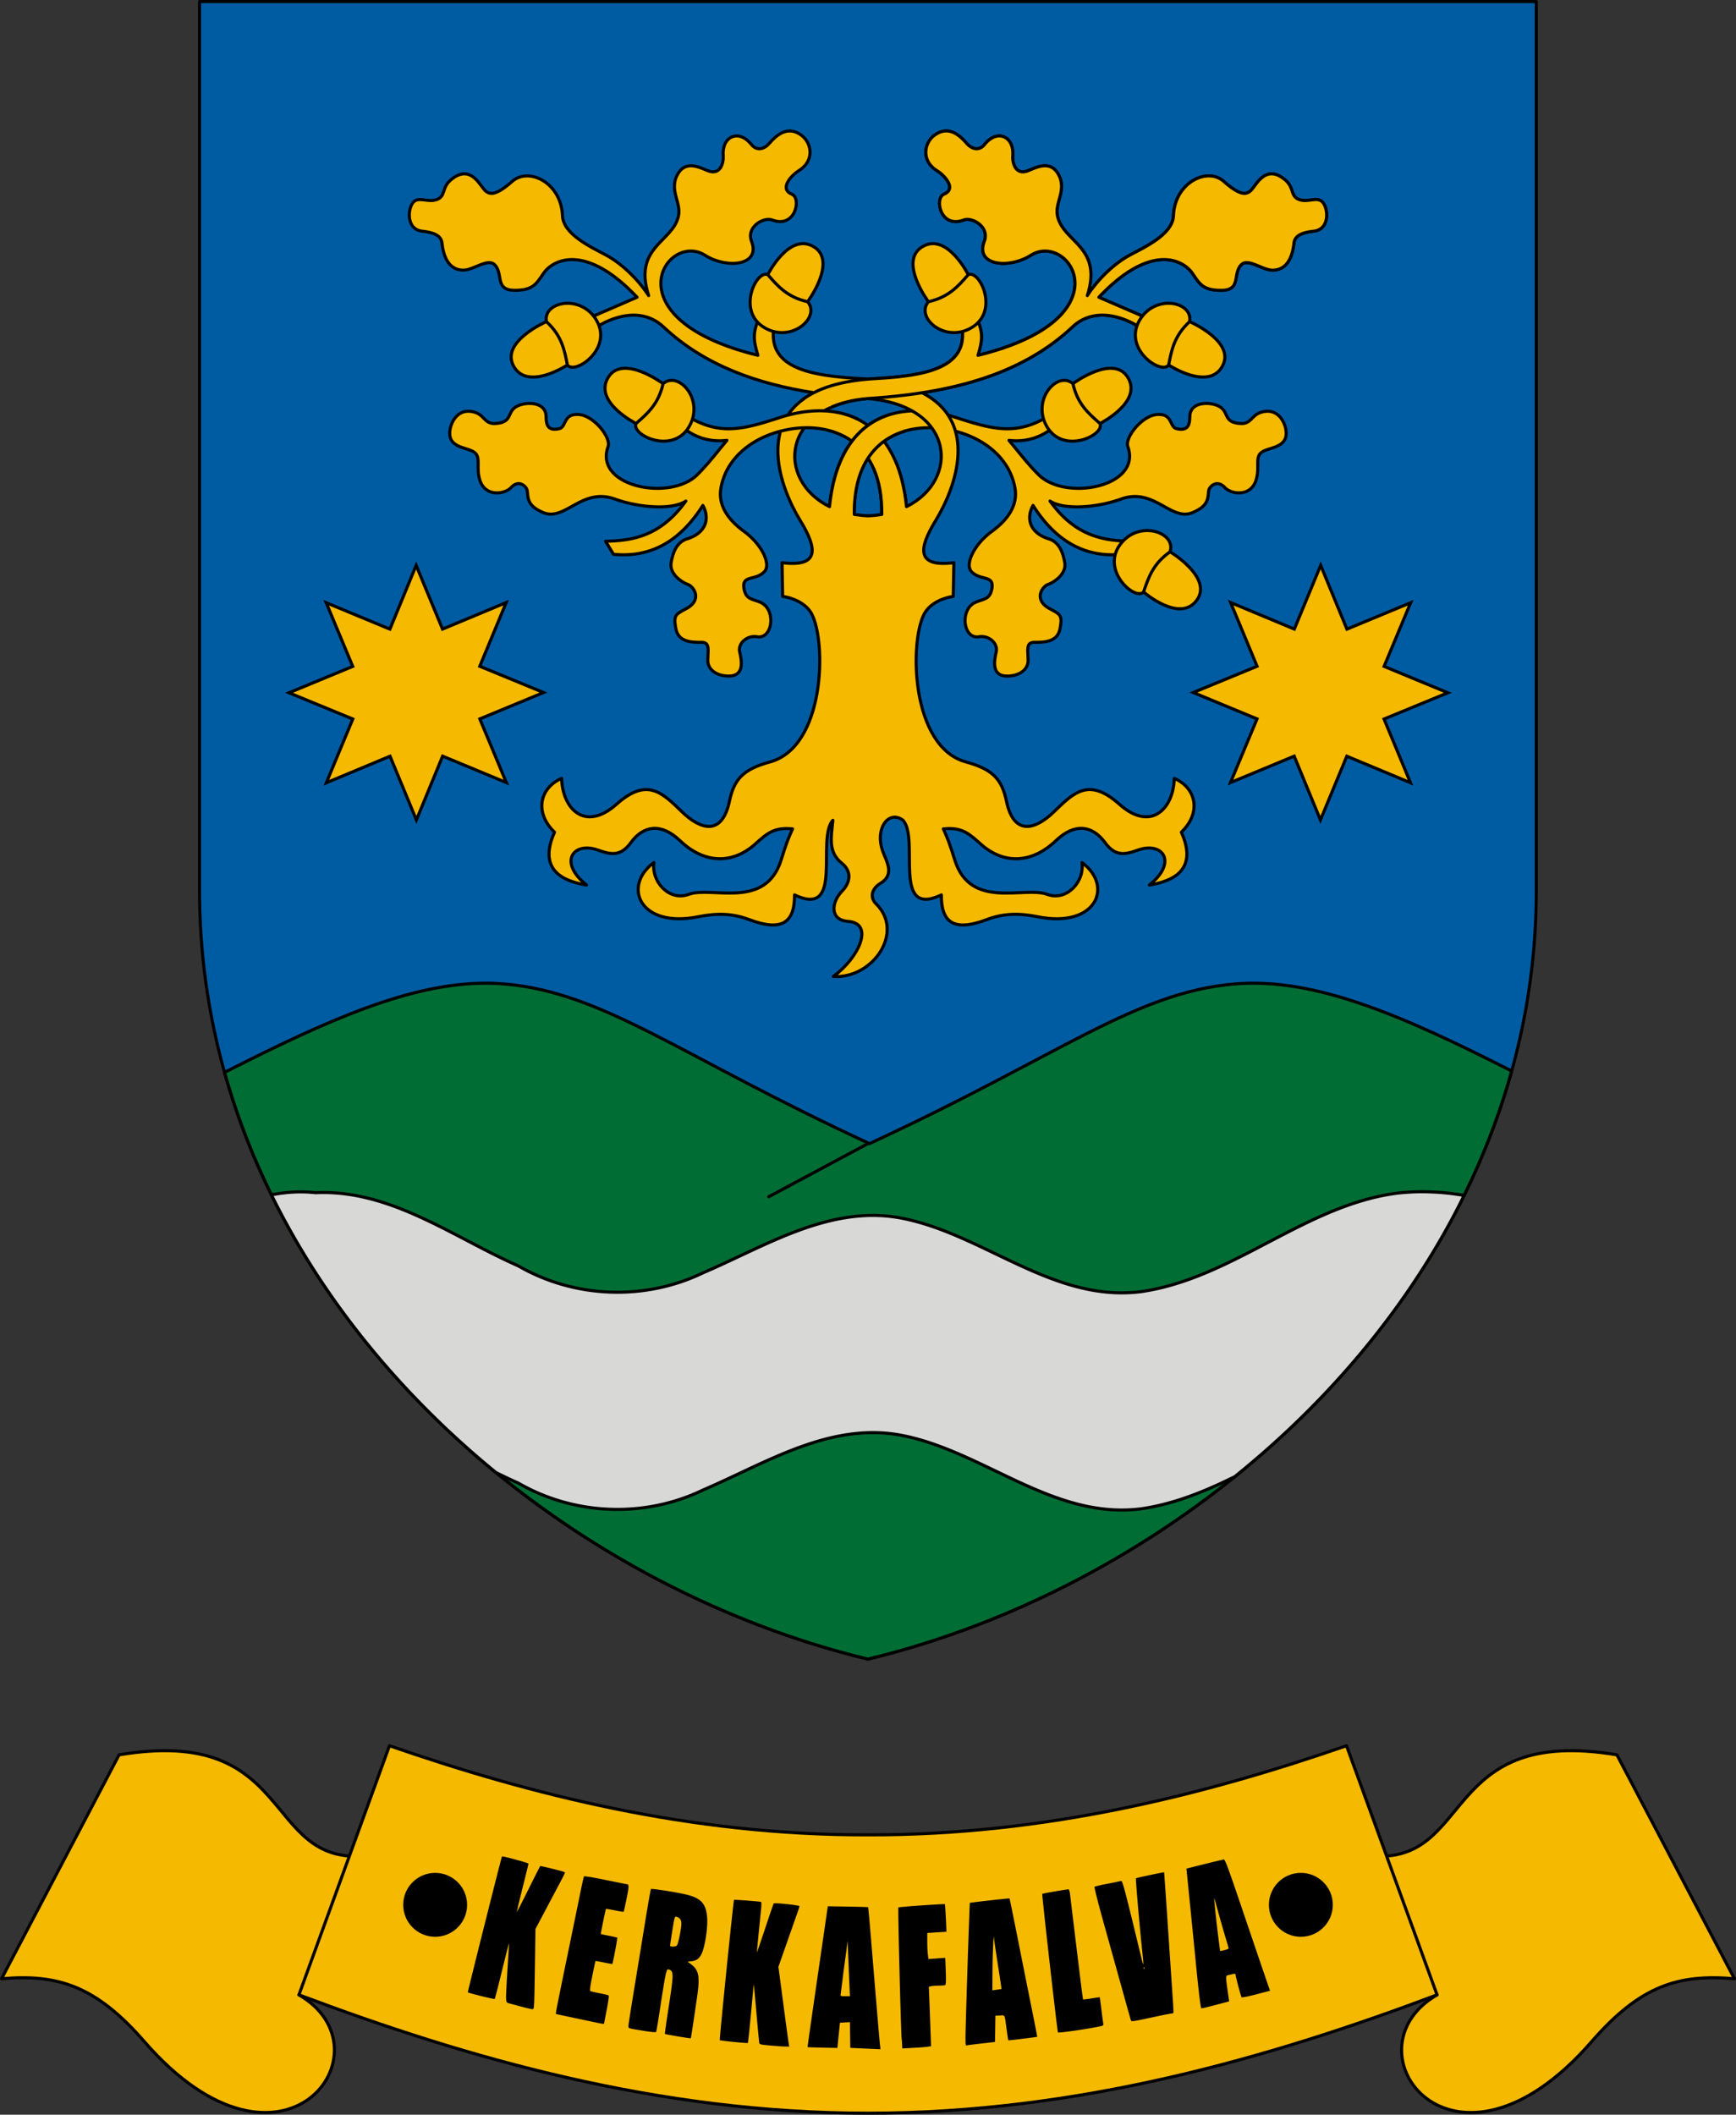
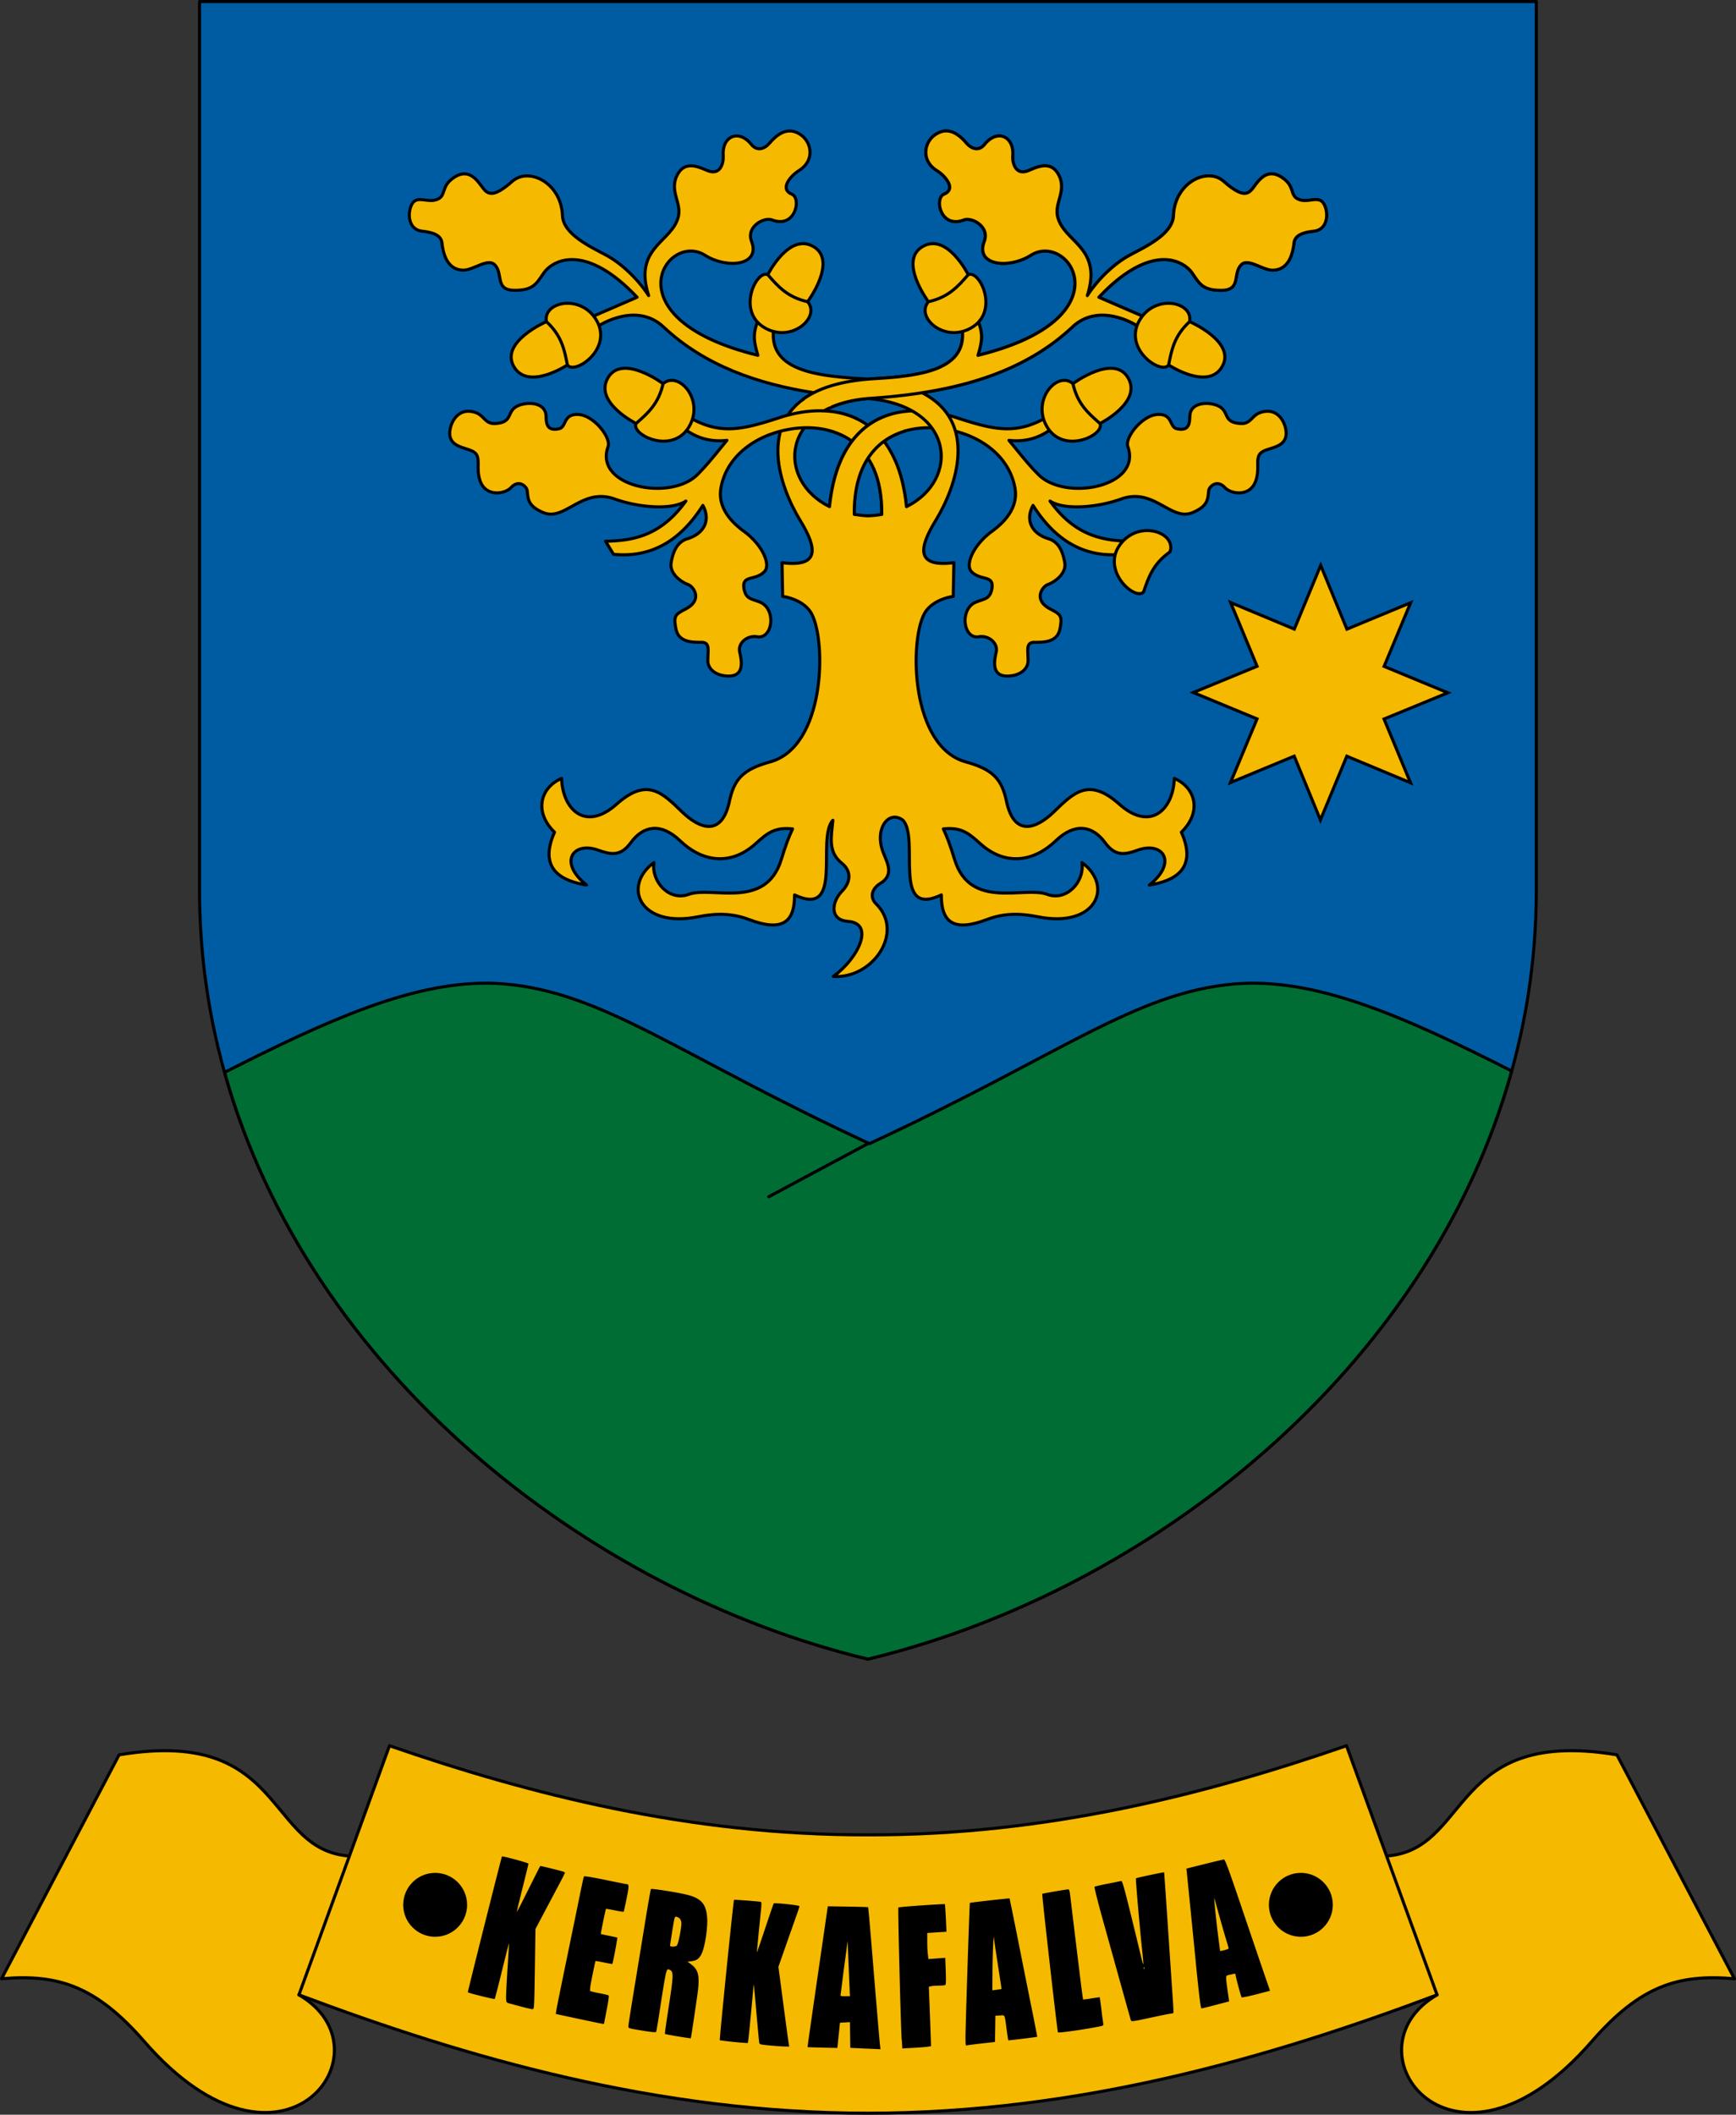
<svg xmlns="http://www.w3.org/2000/svg" width="639.473" height="778.784" viewBox="0 0 169.194 206.053">
  <rect x="0" y="0" width="169.194" height="206.053" fill="#333333" stroke="none" />
  <path style="fill:#fcfcfc;stroke-width:1" d="M8611.253 7310.58v-32.64H8766.7V7343.218h-155.448z" transform="translate(-24922.481 -21761.598)" />
  <path style="opacity:1;vector-effect:none;fill:none;fill-opacity:1;stroke:#f0f;stroke-width:.05;stroke-linecap:round;stroke-linejoin:round;stroke-miterlimit:4;stroke-dasharray:none;stroke-dashoffset:0;stroke-opacity:1" d="m10357.08 9086.669-1.575 9.727" transform="translate(-24922.481 -21761.598)" />
  <path d="M13778.938 11235.08v-94.319h117.517v188.637h-117.517z" style="fill:#fdfafa;stroke-width:1" transform="translate(-24922.481 -21761.598)" />
  <path style="opacity:1;vector-effect:none;fill:none;fill-opacity:1;fill-rule:evenodd;stroke:#f0f;stroke-width:.1;stroke-linecap:round;stroke-linejoin:round;stroke-miterlimit:4;stroke-dasharray:none;stroke-dashoffset:0;stroke-opacity:1" d="M15964.407 13357.852h.403v3.221h-.403z" transform="translate(-24922.481 -21761.598)" />
  <path style="opacity:1;vector-effect:none;fill:none;fill-opacity:1;stroke:#f0f;stroke-width:0;stroke-linecap:round;stroke-linejoin:round;stroke-miterlimit:4;stroke-dasharray:none;stroke-dashoffset:0;stroke-opacity:1" d="M20840.881 17878.138c42.433 13.016 84.072 12.256 125.048 0" transform="translate(-24922.481 -21761.598)" />
  <path style="opacity:1;vector-effect:none;fill:none;fill-opacity:1;fill-rule:evenodd;stroke:#f0f;stroke-width:.05;stroke-linecap:round;stroke-linejoin:round;stroke-miterlimit:4;stroke-dasharray:none;stroke-dashoffset:0;stroke-opacity:1" d="M21356.895 18470.381h128.853v17.744h-128.853z" transform="translate(-24922.481 -21761.598)" />
  <g transform="translate(-25070.648 -21798.64)">
    <path d="M25204.297 21979.473c10.003.815 6.727-12.743 23.94-9.846l11.455 21.816c-5.492-.482-9.191.691-13.911 6.114-13.526 15.542-24.328.81-15.074-4.545l-6.989-2.47M25106.193 21979.473c-10.003.815-6.727-12.743-23.94-9.846l-11.455 21.816c5.492-.482 9.191.691 13.911 6.114 13.526 15.542 24.328.81 15.074-4.545l6.989-2.47" style="opacity:1;vector-effect:none;fill:#f5b900;fill-opacity:1;stroke:#000;stroke-width:.3;stroke-linecap:round;stroke-linejoin:round;stroke-miterlimit:4;stroke-dasharray:none;stroke-dashoffset:0;stroke-opacity:1" />
    <path d="m25210.707 21993.012-8.824-24.274c-13.567 4.692-29.225 8.734-46.638 8.684-17.413.05-33.071-3.992-46.638-8.684l-8.824 24.274c16.305 6.139 34.969 11.531 55.462 11.531 20.493 0 39.157-5.392 55.462-11.531z" style="opacity:1;vector-effect:none;fill:#f5b900;fill-opacity:1;stroke:#000;stroke-width:.3;stroke-linecap:round;stroke-linejoin:round;stroke-miterlimit:4;stroke-dasharray:none;stroke-dashoffset:0;stroke-opacity:1" />
    <circle r="2.964" cy="21984.24" cx="-25197.432" style="opacity:1;vector-effect:none;fill:#000;fill-opacity:1;fill-rule:evenodd;stroke:#000;stroke-width:.3;stroke-linecap:round;stroke-linejoin:round;stroke-miterlimit:4;stroke-dasharray:none;stroke-dashoffset:0;stroke-opacity:1" transform="scale(-1 1)" />
    <circle style="opacity:1;vector-effect:none;fill:#000;fill-opacity:1;fill-rule:evenodd;stroke:#000;stroke-width:.3;stroke-linecap:round;stroke-linejoin:round;stroke-miterlimit:4;stroke-dasharray:none;stroke-dashoffset:0;stroke-opacity:1" cx="25113.059" cy="21984.24" r="2.964" />
    <path style="fill:#000;stroke-width:1" d="m25154.58 21998.226-1.059-.05-.02-1.253-.02-1.253-.484.03-.485.03-.127 1.227-.127 1.228-1.439-.03c-.792-.02-1.448-.04-1.458-.05-.02-.01.261-1.982 1.253-8.811l.572-3.937.141-.974 1.947.03c1.071.02 1.963.04 1.981.06.02.02.159 1.567.314 3.442.552 6.695.797 9.597.846 9.993l.05.402-.41-.02c-.225-.01-.886-.04-1.468-.06zm-1.148-6.248c-.03-.64-.08-1.85-.11-2.688l-.06-1.524-.235 1.736c-.129.954-.272 2.059-.319 2.455-.05.396-.102.824-.123.953-.04.23-.03.232.43.232h.467zm5.093 5.388c-.101-1.709-.378-12.818-.32-12.87.06-.06 4.494-.367 4.538-.317.01.02.05.628.09 1.357l.06 1.326-.936.06-.937.06v.815c0 .448.02 1.02.06 1.27l.05.456.821-.06.822-.06.05 1.294c.03.926.02 1.312-.05 1.357-.05.03-.344.06-.647.06-.303 0-.641.03-.752.06l-.202.05.06 1.49.108 2.895.05 1.406-.33.05c-.181.03-.811.08-1.4.109l-1.07.06-.05-.88zm-12.85.576c-.903-.08-.993-.1-1.029-.261-.02-.1-.148-1.43-.279-2.96-.131-1.53-.246-2.749-.257-2.71-.01.04-.06.511-.106 1.047-.216 2.414-.438 4.606-.47 4.639-.05.05-2.676-.214-2.734-.273-.05-.05 1.322-13.589 1.387-13.67.03-.03 2.462.152 2.62.2.07.02.06.332-.02 1.073-.188 1.834-.373 3.752-.37 3.84 0 .05.361-.996.799-2.315.438-1.32.815-2.419.839-2.443.08-.09 2.509.169 2.509.263 0 .05-.116.416-.258.811-.142.396-.603 1.705-1.025 2.909l-.768 2.189.479 3.611c.263 1.986.5 3.734.527 3.886l.05.275-.454-.01c-.249 0-.899-.05-1.442-.1zm19.068-.624c0-1.191.396-13.239.43-13.266.05-.04 3.837-.463 3.868-.435.01.01.388 1.847.83 4.076.443 2.229 1.048 5.252 1.344 6.719.296 1.467.531 2.674.522 2.684-.04.03-2.787.37-2.815.342-.02-.02-.09-.485-.164-1.041-.206-1.539-.142-1.405-.656-1.375l-.441.02-.02 1.28-.02 1.28-1.289.145c-.709.08-1.356.163-1.437.186-.132.04-.148-.03-.145-.62zm3.518-4.88s-.154-1.063-.355-2.344c-.201-1.28-.373-2.461-.383-2.624-.04-.615-.138 1.637-.148 3.334l-.01 1.767.443-.06c.244-.03.448-.07.454-.08zm-31.546 4.623c-.675-.114-1.243-.223-1.262-.242-.02-.02.144-1.187.362-2.596.444-2.874.474-3.351.229-3.573-.09-.08-.23-.134-.312-.118-.154.03-.27.636-.886 4.672-.113.737-.227 1.377-.254 1.42-.03.05-.471.01-1.101-.09-1.616-.26-1.602-.256-1.602-.46 0-.1.245-1.666.543-3.482.299-1.816.781-4.769 1.073-6.562.291-1.792.554-3.289.585-3.325.06-.07 2.185.255 3.302.501 1.606.354 2.114.923 2.184 2.443.04.94-.23 2.666-.525 3.31-.237.517-.5.717-1.018.775l-.373.04.353.266c.764.576.868 1.192.558 3.301-.441 3.006-.576 3.881-.601 3.903-.01.01-.58-.07-1.255-.185zm-.09-8.865c.127-.152.43-1.645.43-2.118 0-.377-.138-.572-.475-.675-.171-.05-.189 0-.403 1.329-.122.76-.223 1.428-.223 1.484 0 .142.55.126.671-.02zm37.129 8.468c-.08-.263-1.576-13.442-1.526-13.493.04-.04 2.324-.435 2.557-.44.05 0 .119.195.148.442.111.946.832 6.881 1.036 8.53.119.955.226 1.746.239 1.759.01.01.379-.03.813-.104.434-.07.798-.119.808-.108.01.01.08.515.155 1.12.07.605.155 1.222.18 1.369.04.265.04.27-.403.36-1.422.289-3.979.65-4.007.565zm-46.69-1.308-2.244-.48.03-.253c.01-.139.503-2.558 1.085-5.375.581-2.818 1.174-5.7 1.316-6.405.143-.705.283-1.32.312-1.367.03-.05.788.07 2.043.327 1.094.227 2.028.414 2.074.416.289.01.292.135.04 1.398-.14.695-.271 1.278-.289 1.297-.02.02-.408-.04-.865-.136-.456-.09-.842-.159-.858-.144-.04.04-.529 2.436-.502 2.455.01 0 .365.08.784.165.419.08.785.162.812.178.05.03-.415 2.492-.479 2.566-.01.02-.381-.05-.815-.14-.433-.09-.801-.157-.817-.142-.02.01-.158.667-.316 1.448-.212 1.051-.26 1.436-.187 1.482.06.03.454.128.886.209.432.08.827.174.878.205.06.04.01.465-.168 1.38-.143.727-.26 1.343-.26 1.367 0 .07-.1.05-2.455-.451zm53.806.143c-.04-.104-.741-2.619-2.808-10.048-.444-1.6-.776-2.937-.736-2.973.04-.03.606-.167 1.258-.293a44.805 44.805 0 0 0 1.326-.269c.139-.04.315.625 1.971 7.459.24.99.252.905.09-.635-.291-2.797-.656-7.037-.61-7.083.05-.05 2.704-.615 2.742-.585.01 0 .192 2.602.403 5.767.212 3.164.419 6.229.46 6.811.04.582.06 1.087.04 1.122-.02.03-.106.06-.188.06-.08 0-.832.147-1.667.328-2.094.452-2.229.472-2.28.335zm1.285-5.167c-.03-.07-.05-.05-.05.05 0 .09.02.139.04.111.03-.03.03-.101 0-.163zm-60.679 3.832-1.185-.317c-.284-.08-.298-.1-.319-.498-.01-.23.05-1.523.138-2.874.09-1.35.151-2.465.141-2.477-.01-.01-.316 1.188-.678 2.667-.362 1.479-.683 2.715-.711 2.746-.04.05-2.54-.569-2.619-.648-.03-.03 3.28-13.189 3.327-13.236.06-.06 2.583.624 2.581.702 0 .05-.263 1.125-.581 2.394-.319 1.268-.566 2.307-.549 2.307.02 0 .531-1 1.141-2.223a174.552 174.552 0 0 1 1.134-2.248c.02-.02 1.017.216 2.096.499.174.05.317.113.317.15 0 .04-.241.521-.537 1.076-.295.556-.942 1.775-1.436 2.71l-.9 1.699-.06 3.91c-.06 3.892-.06 3.909-.236 3.904-.1 0-.577-.112-1.066-.243zm65.711-4.387-.611-6.117c-.09-.862-.187-1.878-.226-2.259l-.07-.693 1.752-.437c.963-.241 1.816-.443 1.895-.45.117-.01.442.868 1.736 4.685.876 2.585 1.857 5.466 2.179 6.404l.587 1.704-1.355.351c-.746.193-1.382.321-1.414.285-.07-.08-.589-2.01-.589-2.195 0-.1-.05-.119-.222-.08-.121.03-.331.08-.465.105-.293.06-.294.07-.09 1.531l.148 1.039-.301.08c-.166.04-.747.194-1.292.337-.545.143-1.041.261-1.101.261-.08 0-.22-1.099-.566-4.551zm2.832-1.132c.206-.05.376-.124.376-.159 0-.03-.117-.44-.259-.9-.203-.658-.788-2.724-1.124-3.969-.09-.335.165 2.186.412 4.064.07.513.123.96.123.995 0 .08.03.08.472-.03z" />
  </g>
  <path d="M25072.212 21848.347v-86.599h-130.282v86.599c0 37.829 32.323 67.01 65.141 74.907 32.818-7.897 65.141-37.078 65.141-74.907z" style="opacity:1;vector-effect:none;fill:#005ca2;fill-opacity:1;stroke:#000;stroke-width:.3;stroke-linecap:round;stroke-linejoin:round;stroke-miterlimit:4;stroke-dasharray:none;stroke-dashoffset:0;stroke-opacity:1" transform="translate(-24922.481 -21761.598)" />
  <path style="opacity:1;vector-effect:none;fill:#006d34;fill-opacity:1;stroke:#000;stroke-width:.3;stroke-linecap:round;stroke-linejoin:round;stroke-miterlimit:4;stroke-dasharray:none;stroke-dashoffset:0;stroke-opacity:1" d="M24969.946 21857.396c-7.384-.04-15.494 3.562-25.576 8.691 8.107 29.028 35.228 50.556 62.701 57.167 27.515-6.621 54.678-28.206 62.739-57.303-10.757-5.462-19.266-9.151-27.058-8.475-9.696.841-17.112 7.044-35.529 15.551-18.417-8.507-25.833-14.71-35.529-15.551-.578-.05-1.161-.08-1.748-.08z" transform="translate(-24922.481 -21761.598)" />
  <path style="opacity:1;vector-effect:none;fill:none;fill-opacity:1;stroke:#000;stroke-width:.3;stroke-linecap:round;stroke-linejoin:round;stroke-miterlimit:4;stroke-dasharray:none;stroke-dashoffset:0;stroke-opacity:1" d="m25007.071 21873.027-9.668 5.18" transform="translate(-24922.481 -21761.598)" />
-   <path style="opacity:1;vector-effect:none;fill:#d8d8d6;fill-opacity:1;stroke:#000;stroke-width:.3;stroke-linecap:round;stroke-linejoin:round;stroke-miterlimit:4;stroke-dasharray:none;stroke-dashoffset:0;stroke-opacity:1" d="M25060.757 21877.719c-.702.01-1.409.06-2.121.138-9.001 1.185-15.971 8.298-24.939 9.594-8.586 1.086-15.322-5.619-23.376-7.166-6.962-1.315-13.19 2.713-19.313 5.329-5.685 2.746-12.533 2.494-18.019-.674-6.371-2.806-12.48-7.476-19.754-7.128-1.487-.169-2.911-.06-4.299.206 5.155 10.484 12.823 19.651 21.881 27.057.722.358 1.445.705 2.172 1.025 5.486 3.168 12.334 3.42 18.019.674 6.123-2.616 12.351-6.644 19.313-5.329 8.054 1.547 14.79 8.252 23.376 7.166 3.24-.468 6.217-1.699 9.125-3.131 9.259-7.462 17.105-16.751 22.354-27.402a23.927 23.927 0 0 0-4.419-.359z" transform="translate(-24922.481 -21761.598)" />
-   <path style="fill:#f5b900;fill-opacity:1;stroke:#000;stroke-width:.33;stroke-miterlimit:4;stroke-dasharray:none" d="m25083.539 21816.911 5.222-5.238-.01 7.396 7.397-.01-5.238 5.222 5.238 5.222-7.397-.01.01 7.396-5.222-5.238-5.222 5.238.01-7.396-7.397.01 5.239-5.222-5.239-5.222 7.397.01-.01-7.396z" transform="scale(.909) rotate(-22.555 -41971.507 73731.307)" />
  <path transform="scale(-.909 .909) rotate(-22.555 -42064.619 74198.234)" d="m25083.539 21816.911 5.222-5.238-.01 7.396 7.397-.01-5.238 5.222 5.238 5.222-7.397-.01.01 7.396-5.222-5.238-5.222 5.238.01-7.396-7.397.01 5.239-5.222-5.239-5.222 7.397.01-.01-7.396z" style="fill:#f5b900;fill-opacity:1;stroke:#000;stroke-width:.33;stroke-miterlimit:4;stroke-dasharray:none" />
  <path d="M25004.353 21801.837c3.644.817 6.483 4.079 6.588 11.176l-2.566-.254c.413-5.719-2.053-8.412-5.101-9.216" style="opacity:1;vector-effect:none;fill:#f5b900;fill-opacity:1;stroke:#000;stroke-width:.3;stroke-linecap:round;stroke-linejoin:round;stroke-miterlimit:4;stroke-dasharray:none;stroke-dashoffset:0;stroke-opacity:1" transform="translate(-24922.481 -21761.598)" />
  <path style="opacity:1;vector-effect:none;fill:#f5b900;fill-opacity:1;stroke:#000;stroke-width:.3;stroke-linecap:round;stroke-linejoin:round;stroke-miterlimit:4;stroke-dasharray:none;stroke-dashoffset:0;stroke-opacity:1" d="M25005.772 21812.759c-.585-8.096 4.601-10.128 9.039-9.32 3.326.606 6.055 2.671 6.591 5.709.246 1.392-.348 2.839-2.245 4.223-1.81 1.322-2.638 3.25-1.994 3.925.875.919 2.219.289 1.994 1.641-.181 1.085-.793.993-1.608 1.352-1.535.675-1.22 3.544.289 3.362.996-.195 1.926.617 1.738 1.464-.179.803-.564 2.493 1.287 2.349 1.187-.09 1.817-.772 1.817-1.48 0-1.062-.241-1.802.628-1.802s2.22.02 2.478-1.303c.257-1.32.06-1.409-.982-1.963-1.637-.868-.755-2.163-.193-2.365.675-.243 1.829-1.062 1.641-2.14-.193-1.109-.602-2.019-1.577-2.316-1.657-.506-2.287-1.824-1.512-3.25 2.103 3.31 4.894 5.139 8.711 4.762l.774-1.274c-2.738-.04-5.428-.565-7.827-3.914 1.333.897 4.565.654 6.932-.198 3.219-1.157 4.843 2.214 6.969 1.319 1.542-.648 1.466-1.357 1.56-2.132.05-.388.795-1.143 1.572-.305.61.658 2.569.974 3.07-.806.337-1.197-.122-2.089.469-2.589.591-.501 2.151-.42 2.408-1.568.209-.933-.6-3.054-2.548-2.321-.758.285-.89 1.092-1.821 1.047-1.735-.09-1.153-1.044-2.03-1.612-.78-.505-2.679-.586-2.93.656-.101.499.181 1.81-1.319 1.456-.709-.167-.361-1.47-1.867-1.382-1.502.09-3.198 2.255-2.884 3.133 1.394 3.9-6.041 5.355-8.681 2.753-1.06-1.045-1.991-2.275-2.904-3.366 1.683.194 3.186-.27 4.505-1.411l-.547-1.001c-3.151 1.91-5.27 1.447-9.088.198a13.821 13.821 0 0 0-2.274-.543c-5.206-.766-10.069 1.936-10.207 11.266" transform="translate(-24922.481 -21761.598)" />
  <path style="opacity:1;vector-effect:none;fill:#f5b900;fill-opacity:1;stroke:none;stroke-width:.3;stroke-linecap:round;stroke-linejoin:round;stroke-miterlimit:4;stroke-dasharray:none;stroke-dashoffset:0;stroke-opacity:1" d="M24999.423 21774.358c-.644.01-1.282.415-1.928 1.171-.489.574-1.216.847-1.785.144-1.261-1.561-2.898-.761-2.742 1.107.05.632-.238 1.939-1.488 1.458-.78-.301-2.406-1.246-3.15.768-.446 1.4.552 2.435.271 3.671-.578 2.538-4.423 2.966-2.901 7.722-1.137-1.742-2.769-3.198-4.119-3.926-1.495-.807-4.209-2.032-4.279-3.861-.129-3.218-3.283-4.762-4.892-3.346-1.609 1.415-2.251 1.383-2.766.772-.515-.611-1.387-2.353-3.122-.998-1.062.829-.547 1.641-1.448 1.995-.901.354-1.865-.386-2.38.354-.515.74-.548 2.574.932 2.735 1.156.126 1.852.428 1.932 1.159.225 2.027 1.125 2.638 2.09 2.638.965 0 2.357-1.177 3.025-.547.889.838 0 2.48 1.899 2.51 1.898.03 2.195-.663 2.896-1.673.889-1.282 4.045-3.002 9.106 2.349l-4.762 2.059.675.965c.714-.569 4.156-2.488 6.661-.131 4.042 3.804 9.256 5.572 14.66 6.412-5.52 2.81-3.385 9.099-1.331 12.459 1.687 2.759 1.883 4.56-1.776 4.101l.06 3.285c.938.128 2.259.648 2.82 1.691 1.468 2.734 1.322 12.967-4.056 14.438-2.671.731-3.504 1.72-3.953 3.834-.737 3.473-2.885 2.714-4.63 1.02-1.951-1.895-3.41-3.37-6.377-.729-3.052 2.717-5.267.47-5.347-2.525-2.132.923-2.688 3.314-.692 5.245-1.668 3.731.895 4.791 3.122 5.148-2.804-2.239-1.292-4.262 1.106-3.406 1.244.445 2.199.658 3.202-.715 1.24-1.697 2.962-1.955 4.798-.202 2.418 2.308 5.158 2.273 7.322.338 1.166-1.042 1.851-1.671 3.65-1.485-.411.89-.66 1.564-1.106 3.005-1.526 4.929-6.784 2.543-9.012 3.373-1.889.703-3.657-1.21-3.396-3.096-3.111 2.286-1.393 6.422 4.303 5.282 1.804-.362 3.336-.347 4.964.27 3.222 1.222 4.46.293 4.44-2.399 4.881 2.311 2.088-5.47 3.732-7.272-.15 1.605-.498 3.086.864 4.172.962.767.913 1.838.01 2.767-.989 1.023-1.208 2.78.609 2.91 2.622.187 1.057 3.555-1.427 5.369 3.852.24 6.976-4.311 4.17-7.075-.654-.644-.413-1.494.423-2.001 1.417-.859.6-2.097.239-3.085-.832-2.275.583-4.107 1.963-3.057 1.646 1.802-1.146 9.583 3.735 7.272-.02 2.692 1.218 3.621 4.44 2.399 1.628-.617 3.16-.632 4.964-.27 5.696 1.14 7.413-2.996 4.302-5.282.261 1.886-1.506 3.799-3.395 3.096-2.228-.83-7.487 1.556-9.013-3.373-.446-1.441-.694-2.115-1.105-3.005 1.799-.186 2.483.443 3.649 1.485 2.164 1.935 4.904 1.97 7.322-.338 1.836-1.753 3.558-1.495 4.798.202 1.003 1.373 1.958 1.16 3.202.715 2.398-.856 3.911 1.167 1.107 3.406 2.227-.357 4.789-1.417 3.121-5.148 1.996-1.931 1.441-4.322-.691-5.245-.08 2.995-2.295 5.242-5.347 2.525-2.967-2.641-4.426-1.166-6.377.729-1.745 1.694-3.893 2.453-4.63-1.02-.449-2.114-1.283-3.103-3.954-3.834-5.378-1.471-5.523-11.704-4.055-14.438.561-1.043 1.882-1.563 2.82-1.691l.06-3.285c-3.659.459-3.464-1.342-1.777-4.101 2.054-3.359 4.193-9.649-1.323-12.46 5.401-.84 10.612-2.609 14.653-6.411 2.505-2.357 5.946-.438 6.66.131l.676-.965-4.762-2.059c5.061-5.351 8.216-3.631 9.105-2.349.701 1.01.998 1.703 2.896 1.673 1.899-.03 1.011-1.672 1.9-2.51.668-.63 2.059.547 3.024.547.965 0 1.865-.611 2.09-2.638.08-.731.776-1.033 1.932-1.159 1.48-.161 1.447-1.995.932-2.735-.515-.74-1.479 0-2.38-.354-.901-.354-.386-1.166-1.448-1.995-1.735-1.355-2.607.387-3.122.998-.515.611-1.157.643-2.766-.772-1.609-1.416-4.763.128-4.892 3.346-.07 1.829-2.784 3.054-4.279 3.861-1.35.728-2.981 2.184-4.118 3.926 1.522-4.756-2.324-5.184-2.902-7.722-.281-1.236.718-2.271.272-3.671-.744-2.014-2.37-1.069-3.15-.768-1.25.481-1.538-.826-1.488-1.458.156-1.868-1.481-2.668-2.742-1.107-.569.703-1.297.43-1.786-.144-1.034-1.21-2.045-1.521-3.099-.753-.987.719-1.342 2.464.255 3.458.755.468 1.931 1.77.674 2.285-.959.394-.348 3.39 1.932 2.509.77-.298 2.551.642 1.995 2.092-.908 2.366 2.396 2.7 4.536 1.351 3.765-2.373 9.427 6.174-5.152 9.75.431-1.472.581-2.266-.285-3.958l-1.384.676c1.132 4.578-3.498 5.27-8.375 5.552-.239.01-.467.03-.694.05-.22-.02-.435-.04-.665-.05-4.877-.282-9.506-.974-8.374-5.552l-1.385-.676c-.866 1.692-.716 2.486-.285 3.958-14.579-3.576-8.916-12.123-5.151-9.75 2.14 1.349 5.444 1.015 4.536-1.351-.556-1.45 1.224-2.39 1.994-2.092 2.28.881 2.892-2.115 1.932-2.509-1.256-.515-.08-1.817.674-2.285 1.597-.994 1.243-2.739.256-3.458-.396-.288-.785-.424-1.172-.418zm9.788 27.633c-2.996.918-5.343 3.632-5.885 8.972-5.216-2.574-4.741-9.819 3.752-10.532 8.493.713 8.967 7.96 3.75 10.533-.179-1.763-.553-3.243-1.083-4.464l-2.094.801c.507 1.17.789 2.631.769 4.42-.425.07-.871.118-1.338.136-.469-.02-.915-.07-1.341-.137-.06-4.865 2.154-7.282 4.899-8.107" transform="translate(-24922.481 -21761.598)" />
  <path d="M24999.424 21774.358c-.645.01-1.282.415-1.929 1.171-.489.574-1.216.847-1.785.144-1.261-1.561-2.898-.761-2.742 1.107.05.632-.238 1.939-1.488 1.458-.78-.301-2.405-1.246-3.149.768-.446 1.4.551 2.435.27 3.671-.578 2.538-4.423 2.966-2.901 7.722-1.137-1.742-2.768-3.198-4.118-3.926-1.495-.807-4.21-2.032-4.28-3.861-.129-3.218-3.282-4.762-4.891-3.346-1.609 1.415-2.252 1.383-2.767.772-.515-.611-1.386-2.353-3.121-.998-1.062.829-.547 1.641-1.448 1.995-.901.354-1.866-.386-2.381.354-.515.74-.547 2.574.933 2.735 1.156.126 1.851.428 1.931 1.159.225 2.027 1.126 2.638 2.091 2.638.965 0 2.356-1.177 3.024-.547.889.838 0 2.48 1.899 2.51 1.898.03 2.195-.663 2.896-1.673.889-1.282 4.045-3.002 9.106 2.349l-4.762 2.059.676.965c.714-.569 4.155-2.488 6.66-.131 4.043 3.804 9.257 5.572 14.66 6.412-5.519 2.81-3.384 9.099-1.33 12.459 1.687 2.759 1.882 4.56-1.777 4.101l.06 3.285c.938.128 2.259.648 2.82 1.691 1.468 2.734 1.322 12.967-4.056 14.438-2.671.731-3.503 1.72-3.952 3.834-.737 3.473-2.886 2.714-4.631 1.02-1.951-1.895-3.41-3.37-6.376-.729-3.053 2.717-5.267.47-5.347-2.525-2.132.923-2.688 3.314-.692 5.245-1.668 3.731.894 4.791 3.121 5.148-2.804-2.239-1.292-4.262 1.106-3.406 1.244.445 2.2.658 3.203-.715 1.24-1.697 2.961-1.955 4.797-.202 2.418 2.308 5.158 2.273 7.322.338 1.166-1.042 1.851-1.671 3.65-1.485-.411.89-.66 1.564-1.106 3.005-1.526 4.929-6.784 2.543-9.012 3.373-1.889.703-3.657-1.21-3.396-3.096-3.111 2.286-1.393 6.422 4.303 5.282 1.804-.362 3.336-.347 4.964.27 3.222 1.222 4.46.293 4.44-2.399 4.881 2.311 2.089-5.47 3.733-7.272-.15 1.605-.498 3.086.864 4.172.962.767.912 1.838 0 2.767-.989 1.023-1.207 2.78.61 2.91 2.622.187 1.056 3.555-1.428 5.369 3.852.24 6.977-4.311 4.171-7.075-.654-.644-.414-1.494.422-2.001 1.417-.859.601-2.097.24-3.085-.832-2.275.582-4.107 1.962-3.057 1.646 1.802-1.146 9.583 3.735 7.272-.02 2.692 1.218 3.621 4.44 2.399 1.628-.617 3.161-.632 4.965-.27 5.696 1.14 7.413-2.996 4.302-5.282.261 1.886-1.507 3.799-3.396 3.096-2.228-.83-7.486 1.556-9.012-3.373-.446-1.441-.695-2.115-1.106-3.005 1.799-.186 2.484.443 3.65 1.485 2.164 1.935 4.904 1.97 7.322-.338 1.836-1.753 3.557-1.495 4.797.202 1.003 1.373 1.959 1.16 3.203.715 2.398-.856 3.911 1.167 1.107 3.406 2.227-.357 4.788-1.417 3.12-5.148 1.996-1.931 1.441-4.322-.691-5.245-.08 2.995-2.295 5.242-5.347 2.525-2.967-2.641-4.425-1.166-6.376.729-1.745 1.694-3.894 2.453-4.631-1.02-.449-2.114-1.282-3.103-3.953-3.834-5.378-1.471-5.523-11.704-4.055-14.438.561-1.043 1.882-1.563 2.82-1.691l.06-3.285c-3.659.459-3.464-1.342-1.777-4.101 2.054-3.359 4.194-9.649-1.322-12.46 5.401-.84 10.612-2.609 14.652-6.411 2.505-2.357 5.946-.438 6.66.131l.676-.965-4.762-2.059c5.061-5.351 8.217-3.631 9.106-2.349.701 1.01.998 1.703 2.896 1.673 1.899-.03 1.01-1.672 1.899-2.51.668-.63 2.059.547 3.024.547.965 0 1.866-.611 2.091-2.638.08-.731.775-1.033 1.931-1.159 1.48-.161 1.448-1.995.933-2.735-.515-.74-1.48 0-2.381-.354-.901-.354-.386-1.166-1.448-1.995-1.735-1.355-2.606.387-3.121.998-.515.611-1.158.643-2.767-.772-1.609-1.416-4.762.128-4.891 3.346-.07 1.829-2.785 3.054-4.28 3.861-1.35.728-2.981 2.184-4.118 3.926 1.522-4.756-2.323-5.184-2.901-7.722-.281-1.236.717-2.271.271-3.671-.744-2.014-2.37-1.069-3.15-.768-1.25.481-1.538-.826-1.488-1.458.156-1.868-1.481-2.668-2.742-1.107-.569.703-1.296.43-1.785-.144-1.034-1.21-2.045-1.521-3.099-.753-.987.719-1.343 2.464.254 3.458.755.468 1.931 1.77.675 2.285-.96.394-.349 3.39 1.931 2.509.77-.298 2.552.642 1.996 2.092-.908 2.366 2.395 2.7 4.535 1.351 3.765-2.373 9.428 6.174-5.151 9.75.431-1.472.58-2.266-.286-3.958l-1.384.676c1.132 4.578-3.498 5.27-8.375 5.552-.239.01-.466.03-.694.05-.219-.02-.434-.04-.664-.05-4.877-.282-9.507-.974-8.375-5.552l-1.384-.676c-.866 1.692-.717 2.486-.286 3.958-14.579-3.576-8.916-12.123-5.151-9.75 2.14 1.349 5.444 1.015 4.536-1.351-.556-1.45 1.225-2.39 1.995-2.092 2.28.881 2.891-2.115 1.931-2.509-1.256-.515-.08-1.817.675-2.285 1.597-.994 1.242-2.739.255-3.458-.395-.288-.784-.424-1.171-.418zm9.787 27.633c-2.996.918-5.342 3.632-5.884 8.972-5.217-2.574-4.741-9.819 3.752-10.532 8.492.713 8.967 7.96 3.75 10.533-.179-1.763-.553-3.243-1.084-4.464m-2.094.801c.507 1.17.79 2.631.77 4.42-.425.07-.871.118-1.339.136v0c-.469-.02-.915-.07-1.341-.137-.06-4.865 2.153-7.282 4.899-8.107" style="opacity:1;vector-effect:none;fill:none;fill-opacity:1;stroke:#000;stroke-width:.3;stroke-linecap:round;stroke-linejoin:round;stroke-miterlimit:4;stroke-dasharray:none;stroke-dashoffset:0;stroke-opacity:1" transform="translate(-24922.481 -21761.598)" />
  <path style="opacity:1;vector-effect:none;fill:#f5b900;fill-opacity:1;stroke:#000;stroke-width:.3;stroke-linecap:round;stroke-linejoin:round;stroke-miterlimit:4;stroke-dasharray:none;stroke-dashoffset:0;stroke-opacity:1" d="M25000.749 21800.5c.889-.647 2.058-1.175 3.567-1.534.993-.236 2.133-.399 3.437-.475 4.877-.282 9.507-.974 8.375-5.552l1.384-.676c.866 1.692.717 2.486.286 3.958 14.579-3.576 8.916-12.123 5.151-9.75-2.14 1.349-5.444 1.015-4.536-1.351.556-1.45-1.225-2.39-1.995-2.092-2.28.881-2.891-2.115-1.931-2.509 1.256-.515.08-1.817-.675-2.285-1.597-.994-1.242-2.739-.255-3.458 1.054-.768 2.066-.457 3.1.753.489.574 1.216.847 1.785.144 1.261-1.561 2.898-.761 2.742 1.107-.05.632.238 1.939 1.488 1.458.78-.301 2.406-1.246 3.15.768.446 1.4-.552 2.435-.271 3.671.578 2.538 4.423 2.966 2.901 7.722 1.137-1.742 2.768-3.198 4.118-3.926 1.495-.807 4.207-2.032 4.28-3.861.129-3.218 3.282-4.762 4.891-3.346 1.609 1.415 2.252 1.383 2.767.772.515-.611 1.386-2.353 3.121-.998 1.062.829.547 1.641 1.448 1.995.901.354 1.866-.386 2.381.354.515.74.547 2.574-.933 2.735-1.156.126-1.849.428-1.931 1.159-.225 2.027-1.126 2.638-2.091 2.638-.965 0-2.356-1.177-3.024-.547-.889.838 0 2.479-1.899 2.51-1.898.03-2.195-.663-2.896-1.673-.889-1.282-4.045-3.002-9.106 2.349l4.762 2.059-.676.965c-.714-.569-4.155-2.488-6.66-.131-4.672 4.396-10.908 6.077-17.194 6.743a64.14 64.14 0 0 1-2.496.215c-1.487.101-2.736.399-3.759.837M25004.753 21804.115c-1.628-.859-3.586-1.009-5.417-.676-3.326.606-6.055 2.671-6.591 5.709-.246 1.392.348 2.839 2.245 4.223 1.81 1.322 2.638 3.25 1.994 3.925-.875.919-2.219.289-1.994 1.641.181 1.085.793.993 1.608 1.352 1.535.675 1.22 3.544-.289 3.362-.996-.195-1.926.617-1.738 1.464.179.803.564 2.493-1.287 2.349-1.187-.09-1.817-.772-1.817-1.48 0-1.062.241-1.802-.628-1.802s-2.22.02-2.478-1.303c-.257-1.32-.06-1.409.982-1.963 1.637-.868.755-2.163.193-2.365-.675-.243-1.829-1.062-1.641-2.14.193-1.109.602-2.019 1.577-2.316 1.657-.506 2.287-1.824 1.512-3.25-2.103 3.31-4.894 5.139-8.711 4.762l-.774-1.274c2.738-.04 5.428-.565 7.827-3.914-1.333.897-4.565.654-6.932-.198-3.219-1.157-4.843 2.214-6.969 1.319-1.542-.648-1.466-1.357-1.56-2.132-.05-.388-.795-1.143-1.572-.305-.61.658-2.569.974-3.07-.806-.337-1.197.122-2.089-.469-2.589-.591-.501-2.151-.42-2.408-1.568-.209-.933.6-3.054 2.548-2.321.758.285.89 1.092 1.821 1.047 1.735-.09 1.153-1.044 2.03-1.612.78-.505 2.679-.586 2.93.656.101.499-.181 1.81 1.319 1.456.709-.167.361-1.47 1.867-1.382 1.502.09 3.198 2.255 2.884 3.133-1.394 3.9 6.041 5.355 8.681 2.753 1.06-1.045 1.991-2.275 2.904-3.366-1.683.194-3.186-.27-4.505-1.411l.547-1.001c3.151 1.91 5.27 1.447 9.088.198a13.657 13.657 0 0 1 2.416-.563c1.804-.244 3.561-.07 5.089.663" transform="translate(-24922.481 -21761.598)" />
  <g style="fill:#f5b900;fill-opacity:1;stroke:#000;stroke-width:.3;stroke-miterlimit:4;stroke-dasharray:none">
    <path d="m25174.365 21800.497.853-1.517s3.957-2.944 5.364-.587c1.43 2.396-2.729 4.469-2.729 4.469l-1.479.213" style="opacity:1;vector-effect:none;fill:#f5b900;fill-opacity:1;stroke:#000;stroke-width:.3;stroke-linecap:round;stroke-linejoin:round;stroke-miterlimit:4;stroke-dasharray:none;stroke-dashoffset:0;stroke-opacity:1" transform="translate(-25070.648 -21761.598)" />
    <path d="M25175.218 21798.98c-1.445-1.249-3.884 1.359-2.687 3.902 1.505 3.199 5.855 1.115 5.322-.02-1.138-.998-2.188-1.899-2.635-3.886z" style="opacity:1;vector-effect:none;fill:#f5b900;fill-opacity:1;stroke:#000;stroke-width:.3;stroke-linecap:round;stroke-linejoin:round;stroke-miterlimit:4;stroke-dasharray:none;stroke-dashoffset:0;stroke-opacity:1" transform="translate(-25070.648 -21761.598)" />
    <g style="fill:#f5b900;fill-opacity:1;stroke:#000;stroke-width:.3;stroke-miterlimit:4;stroke-dasharray:none">
      <path d="m25183.135 21793.291.853-1.517s3.957-2.944 5.364-.587c1.43 2.396-2.729 4.469-2.729 4.469l-1.479.213" style="opacity:1;vector-effect:none;fill:#f5b900;fill-opacity:1;stroke:#000;stroke-width:.3;stroke-linecap:round;stroke-linejoin:round;stroke-miterlimit:4;stroke-dasharray:none;stroke-dashoffset:0;stroke-opacity:1" transform="rotate(60 31495.055 -10798.01)" />
      <path d="M25183.988 21791.774c-1.445-1.249-3.884 1.359-2.687 3.902 1.505 3.199 5.855 1.115 5.322-.02-1.138-.998-2.188-1.899-2.635-3.886z" style="opacity:1;vector-effect:none;fill:#f5b900;fill-opacity:1;stroke:#000;stroke-width:.3;stroke-linecap:round;stroke-linejoin:round;stroke-miterlimit:4;stroke-dasharray:none;stroke-dashoffset:0;stroke-opacity:1" transform="rotate(60 31495.055 -10798.01)" />
    </g>
    <g style="fill:#f5b900;fill-opacity:1;stroke:#000;stroke-width:.3;stroke-miterlimit:4;stroke-dasharray:none">
-       <path style="opacity:1;vector-effect:none;fill:#f5b900;fill-opacity:1;stroke:#000;stroke-width:.3;stroke-linecap:round;stroke-linejoin:round;stroke-miterlimit:4;stroke-dasharray:none;stroke-dashoffset:0;stroke-opacity:1" d="m25183.135 21793.291.853-1.517s3.957-2.944 5.364-.587c1.43 2.396-2.729 4.469-2.729 4.469l-1.479.213" transform="rotate(67.575 28892.603 -7810.593)" />
      <path style="opacity:1;vector-effect:none;fill:#f5b900;fill-opacity:1;stroke:#000;stroke-width:.3;stroke-linecap:round;stroke-linejoin:round;stroke-miterlimit:4;stroke-dasharray:none;stroke-dashoffset:0;stroke-opacity:1" d="M25183.988 21791.774c-1.445-1.249-3.884 1.359-2.687 3.902 1.505 3.199 5.855 1.115 5.322-.02-1.138-.998-2.188-1.899-2.635-3.886z" transform="rotate(67.575 28892.603 -7810.593)" />
    </g>
    <g style="fill:#f5b900;fill-opacity:1;stroke:#000;stroke-width:.3;stroke-miterlimit:4;stroke-dasharray:none">
      <path style="opacity:1;vector-effect:none;fill:#f5b900;fill-opacity:1;stroke:#000;stroke-width:.3;stroke-linecap:round;stroke-linejoin:round;stroke-miterlimit:4;stroke-dasharray:none;stroke-dashoffset:0;stroke-opacity:1" d="m25183.135 21793.291.853-1.517s3.957-2.944 5.364-.587c1.43 2.396-2.729 4.469-2.729 4.469l-1.479.213" transform="rotate(-90 1756.05 23457.339)" />
      <path style="opacity:1;vector-effect:none;fill:#f5b900;fill-opacity:1;stroke:#000;stroke-width:.3;stroke-linecap:round;stroke-linejoin:round;stroke-miterlimit:4;stroke-dasharray:none;stroke-dashoffset:0;stroke-opacity:1" d="M25183.988 21791.774c-1.445-1.249-3.884 1.359-2.687 3.902 1.505 3.199 5.855 1.115 5.322-.02-1.138-.998-2.188-1.899-2.635-3.886z" transform="rotate(-90 1756.05 23457.339)" />
    </g>
  </g>
  <g style="fill:#f5b900;fill-opacity:1;stroke:#000;stroke-width:.3;stroke-miterlimit:4;stroke-dasharray:none">
    <path style="opacity:1;vector-effect:none;fill:#f5b900;fill-opacity:1;stroke:#000;stroke-width:.3;stroke-linecap:round;stroke-linejoin:round;stroke-miterlimit:4;stroke-dasharray:none;stroke-dashoffset:0;stroke-opacity:1" d="m25174.365 21800.497.853-1.517s3.957-2.944 5.364-.587c1.43 2.396-2.729 4.469-2.729 4.469l-1.479.213" transform="matrix(-1 0 0 1 25239.845 -21761.598)" />
    <path style="opacity:1;vector-effect:none;fill:#f5b900;fill-opacity:1;stroke:#000;stroke-width:.3;stroke-linecap:round;stroke-linejoin:round;stroke-miterlimit:4;stroke-dasharray:none;stroke-dashoffset:0;stroke-opacity:1" d="M25175.218 21798.98c-1.445-1.249-3.884 1.359-2.687 3.902 1.505 3.199 5.855 1.115 5.322-.02-1.138-.998-2.188-1.899-2.635-3.886z" transform="matrix(-1 0 0 1 25239.845 -21761.598)" />
    <g style="fill:#f5b900;fill-opacity:1;stroke:#000;stroke-width:.3;stroke-miterlimit:4;stroke-dasharray:none">
      <path style="opacity:1;vector-effect:none;fill:#f5b900;fill-opacity:1;stroke:#000;stroke-width:.3;stroke-linecap:round;stroke-linejoin:round;stroke-miterlimit:4;stroke-dasharray:none;stroke-dashoffset:0;stroke-opacity:1" d="m25183.135 21793.291.853-1.517s3.957-2.944 5.364-.587c1.43 2.396-2.729 4.469-2.729 4.469l-1.479.213" transform="scale(-1 1) rotate(60 31410.456 -10944.539)" />
      <path style="opacity:1;vector-effect:none;fill:#f5b900;fill-opacity:1;stroke:#000;stroke-width:.3;stroke-linecap:round;stroke-linejoin:round;stroke-miterlimit:4;stroke-dasharray:none;stroke-dashoffset:0;stroke-opacity:1" d="M25183.988 21791.774c-1.445-1.249-3.884 1.359-2.687 3.902 1.505 3.199 5.855 1.115 5.322-.02-1.138-.998-2.188-1.899-2.635-3.886z" transform="scale(-1 1) rotate(60 31410.456 -10944.539)" />
    </g>
    <g style="fill:#f5b900;fill-opacity:1;stroke:#000;stroke-width:.3;stroke-miterlimit:4;stroke-dasharray:none">
      <path d="m25183.135 21793.291.853-1.517s3.957-2.944 5.364-.587c1.43 2.396-2.729 4.469-2.729 4.469l-1.479.213" style="opacity:1;vector-effect:none;fill:#f5b900;fill-opacity:1;stroke:#000;stroke-width:.3;stroke-linecap:round;stroke-linejoin:round;stroke-miterlimit:4;stroke-dasharray:none;stroke-dashoffset:0;stroke-opacity:1" transform="scale(-1 1) rotate(68 28808.005 -7937.024)" />
      <path d="M25183.988 21791.774c-1.445-1.249-3.884 1.359-2.687 3.902 1.505 3.199 5.855 1.115 5.322-.02-1.138-.998-2.188-1.899-2.635-3.886z" style="opacity:1;vector-effect:none;fill:#f5b900;fill-opacity:1;stroke:#000;stroke-width:.3;stroke-linecap:round;stroke-linejoin:round;stroke-miterlimit:4;stroke-dasharray:none;stroke-dashoffset:0;stroke-opacity:1" transform="scale(-1 1) rotate(68 28808.005 -7937.024)" />
    </g>
    <g style="fill:#f5b900;fill-opacity:1;stroke:#000;stroke-width:.3;stroke-miterlimit:4;stroke-dasharray:none">
      <path d="m25183.135 21793.291.853-1.517s3.957-2.944 5.364-.587c1.43 2.396-2.729 4.469-2.729 4.469l-1.479.213" style="opacity:1;vector-effect:none;fill:#f5b900;fill-opacity:1;stroke:#000;stroke-width:.3;stroke-linecap:round;stroke-linejoin:round;stroke-miterlimit:4;stroke-dasharray:none;stroke-dashoffset:0;stroke-opacity:1" transform="matrix(0 -1 -1 0 21870.486 25213.389)" />
      <path d="M25183.988 21791.774c-1.445-1.249-3.884 1.359-2.687 3.902 1.505 3.199 5.855 1.115 5.322-.02-1.138-.998-2.188-1.899-2.635-3.886z" style="opacity:1;vector-effect:none;fill:#f5b900;fill-opacity:1;stroke:#000;stroke-width:.3;stroke-linecap:round;stroke-linejoin:round;stroke-miterlimit:4;stroke-dasharray:none;stroke-dashoffset:0;stroke-opacity:1" transform="matrix(0 -1 -1 0 21870.486 25213.389)" />
    </g>
  </g>
</svg>